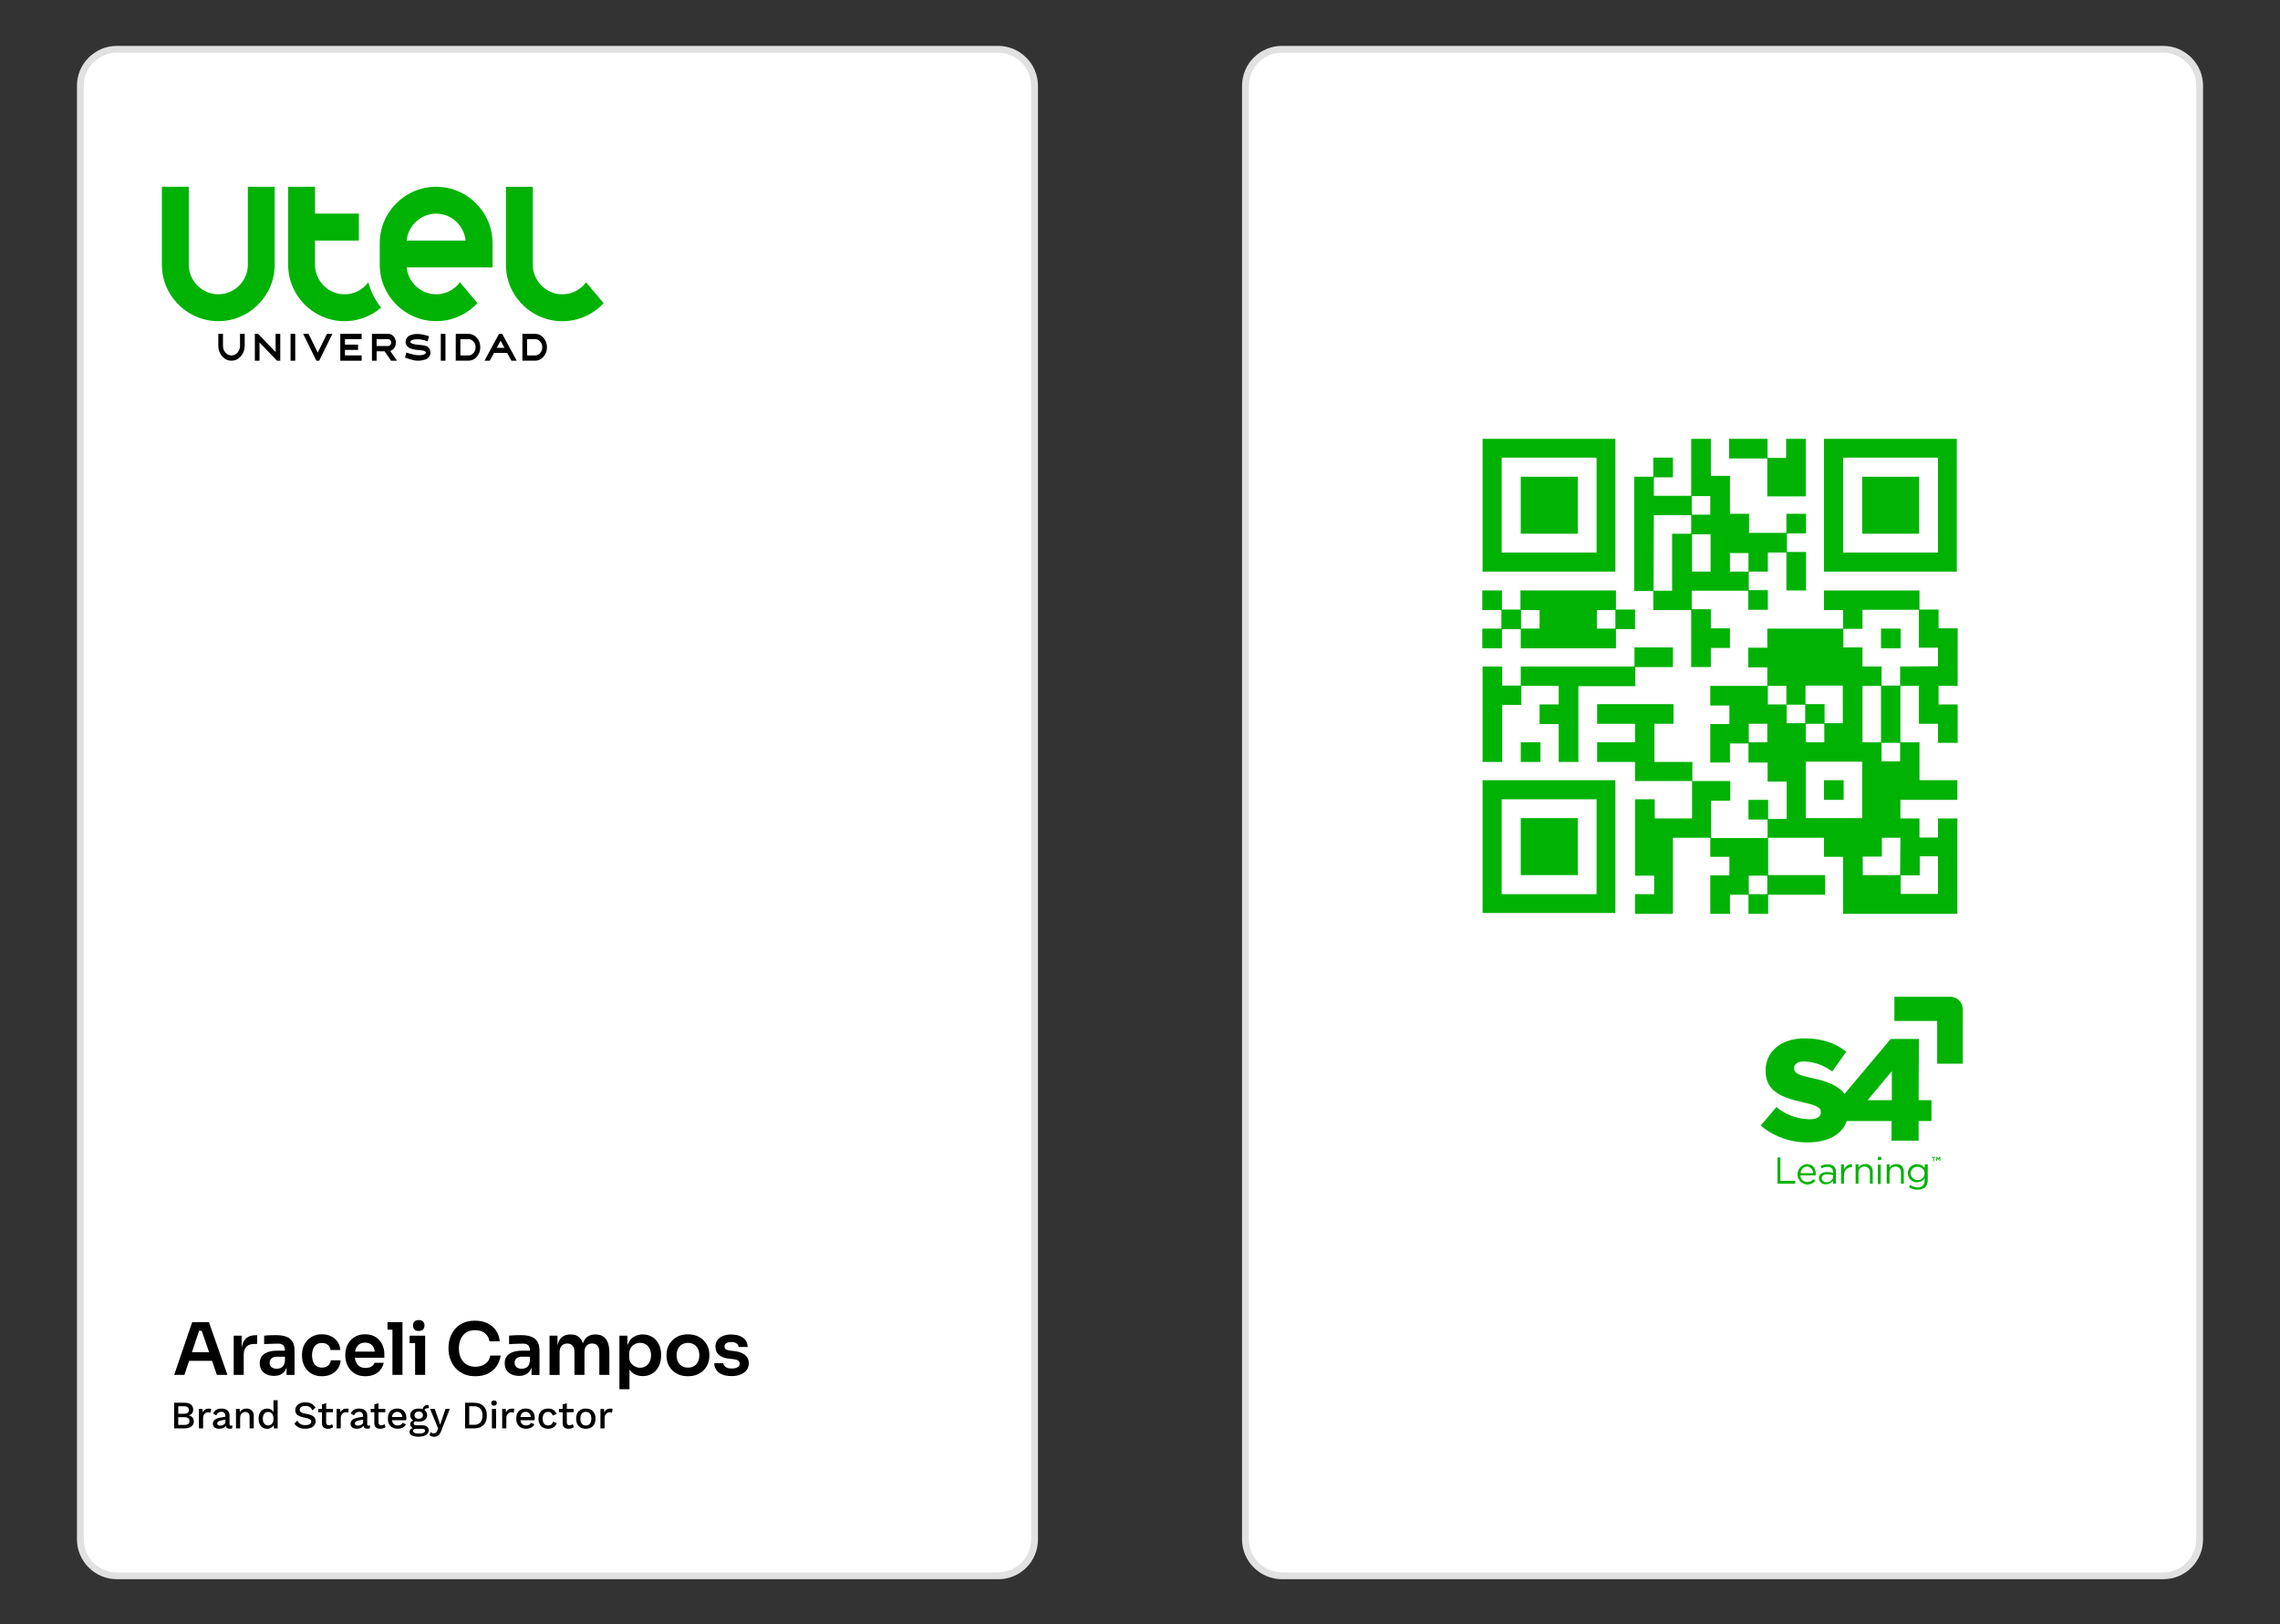
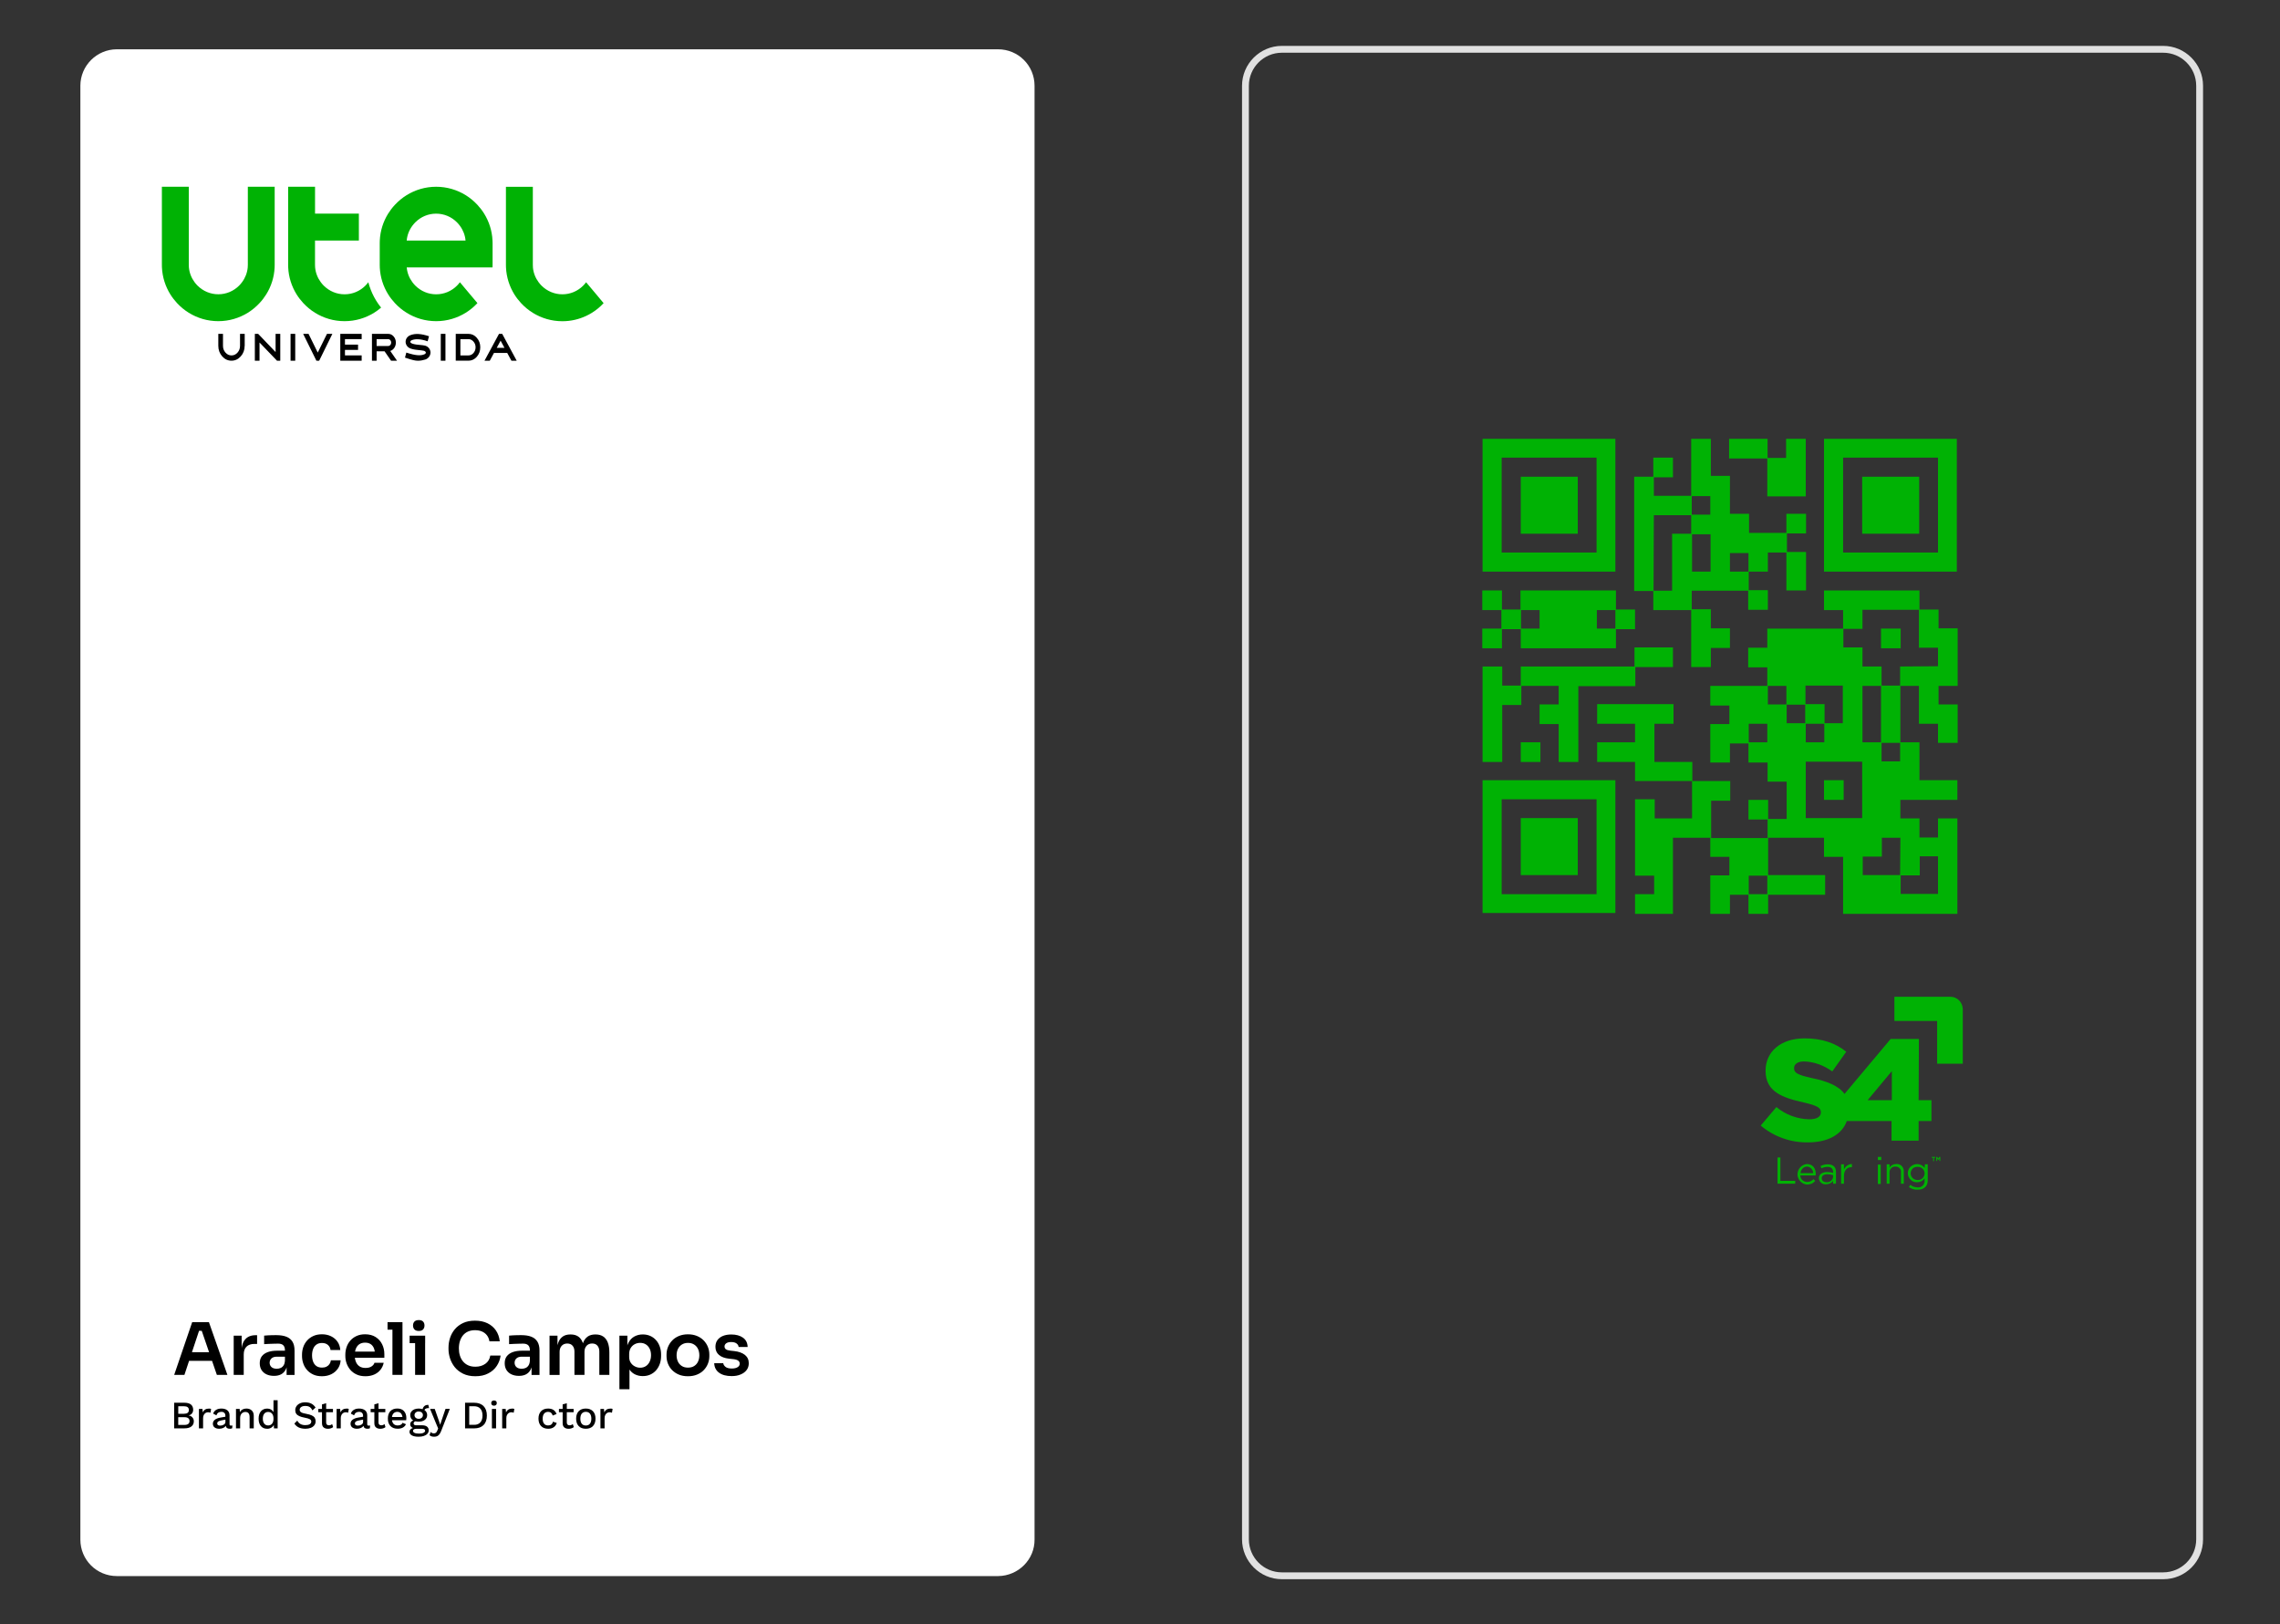
<svg xmlns="http://www.w3.org/2000/svg" version="1.0" id="Capa_1" x="0px" y="0px" viewBox="0 0 800 570" style="enable-background:new 0 0 800 570;" xml:space="preserve">
  <rect x="0" y="0" width="800" height="570" fill="#333333" stroke="none" />
  <style type="text/css">
	.st0{fill:#FFFFFF;}
	.st1{fill:#E1E1E1;}
	.st2{fill:#00B204;}
</style>
  <path id="Trazado_36682" class="st0" d="M350.3,553.1H41c-7.1,0-12.8-5.7-12.8-12.8V30.1C28.2,23,34,17.3,41,17.3h309.2  c7.1,0,12.8,5.7,12.8,12.8v510.1C363.1,547.3,357.3,553,350.3,553.1" />
-   <path id="Trazado_36683" class="st1" d="M350.3,554.2H41c-7.7,0-14-6.3-14-14V30.1c0-7.7,6.3-14,14-14h309.2c7.7,0,14,6.3,14,14  v510.1C364.2,548,358,554.2,350.3,554.2 M41,18.5c-6.4,0-11.6,5.2-11.6,11.6v510.1c0,6.4,5.2,11.6,11.6,11.6h309.2  c6.4,0,11.6-5.2,11.6-11.6V30.1c0-6.4-5.2-11.6-11.6-11.6H41z" />
-   <path id="Trazado_36684" class="st0" d="M759,553.1H449.8c-7.1,0-12.8-5.7-12.8-12.8V30.1c0-7.1,5.7-12.8,12.8-12.8H759  c7.1,0,12.8,5.7,12.8,12.8v510.1C771.8,547.3,766.1,553,759,553.1" />
  <path id="Trazado_36685" class="st1" d="M759,554.2H449.8c-7.7,0-14-6.3-14-14V30.1c0-7.7,6.3-14,14-14H759c7.7,0,14,6.3,14,14  v510.1C773,548,766.8,554.2,759,554.2 M449.8,18.5c-6.4,0-11.6,5.2-11.6,11.6v510.1c0,6.4,5.2,11.6,11.6,11.6H759  c6.4,0,11.6-5.2,11.6-11.6V30.1c0-6.4-5.2-11.6-11.6-11.6H449.8z" />
  <path id="Trazado_36686" class="st2" d="M620.1,160.9v13.3h13.5V154h-6.9v6.7h-6.5V154h-13.5v6.9H620.1z" />
  <path id="Trazado_36687" class="st2" d="M580.1,214.1h13.3v20h6.9v-6.7h6.7v-6.9h-6.7v-6.7h-6.7v-6.5h19.8v6.7h6.9v-6.9h-6.7v-6.5  h6.7v-6.7h6.5v13.3h6.9v-13.5H627v-6.5h6.7v-6.9h-6.9v6.7h-13.1v-6.7H607V167h-6.7v-13h-6.9v20h-13.1v-6.5h6.7v-6.9h-6.9v6.7h-6.7  v40.1h6.7V214.1z M593.7,187.5h6.5v13.1h-6.5V187.5z M600.1,180.6h-6.5v-6.5h6.5V180.6z M607,194.1h6.5v6.5H607V194.1z M580.3,180.8  h13.1v6.5h-6.7v20h-6.5L580.3,180.8z" />
  <path id="Trazado_36688" class="st2" d="M527.1,220.8h6.5v6.7H567v-6.7h6.7v-6.9H567v-6.7h-33.5v6.7H527v-6.7h-6.9v6.9h6.7v6.5h-6.7  v6.9h6.9v-6.7H527.1z M566.8,220.6h-6.5v-6.5h6.5V220.6z M540.2,220.6h-6.5v-6.5h6.5V220.6z" />
  <rect id="Rectángulo_1964" x="660" y="220.6" class="st2" width="6.9" height="6.9" />
  <path id="Trazado_36689" class="st2" d="M680.2,220.6v-6.7h-6.7v-6.7H640v6.9h6.7v6.5h-26.6v6.7h-6.7v6.9h6.7v6.5h-20v6.9h6.7v6.5  h-6.7v13.5h6.9v-6.7h6.5v6.7h6.7v6.7h6.7v13.1h-6.5v-6.7h-6.9v6.9h6.7v6.5h-19.8V281h6.7v-6.9h-13.3v-6.7h-13.3V254h6.7v-6.9h-26.8  v6.9h13.3v6.5h-13.3v6.9h13.3v6.7h20v13.1h-13.1v-6.7h-6.9v26.8h6.7v6.5h-6.7v6.9H587V294h13.1v6.7h6.7v6.5h-6.7v13.5h6.9V314h6.5  v6.7h6.9V314h20v-6.9h-20V294H640v6.7h6.7v20h40.1v-33.5H680v6.7h-6.5v-6.7h-6.7v-6.5h20v-6.9h-13.3v-13.3h-6.7v-19.8h6.5V254h6.7  v6.7h6.9v-13.5h-6.7v-6.5h6.7v-20.2h-6.7V220.6z M613.6,307.3h6.5v6.5h-6.5V307.3z M660.2,260.7h6.5v6.5h-6.5V260.7z M666.7,307.1  h-13.1v-6.5h6.7V294h6.5L666.7,307.1z M620.3,240.7h6.5v6.5h-6.5V240.7z M633.4,253.8h-6.5v-6.5h6.5V253.8z M633.6,254h6.5v6.5h-6.5  V254z M646.7,253.8h-6.5v-6.7h-6.7v-6.5h13.1v13.2H646.7z M613.6,254h6.5v6.5h-6.5V254z M633.6,267.3h19.8v19.8h-19.8V267.3z   M680,300.6v13.1h-13.1v-6.5h6.7v-6.7h6.4V300.6z M660,260.5h-6.5v-19.8h6.5V260.5z M666.7,233.9v6.7h-6.5v-6.7h-6.7v-6.7h-6.7v-6.5  h6.7V214h19.8v13.3h6.7v6.5L666.7,233.9z" />
  <path id="Trazado_36690" class="st2" d="M527.1,247.4h6.7v-6.7h13.1v6.5h-6.7v6.9h6.7v13.3h6.9v-26.6h20v-6.7H587v-6.9h-13.5v6.7  h-39.9v6.7h-6.5v-6.7h-6.9v33.5h6.9V247.4z" />
  <rect id="Rectángulo_1965" x="533.6" y="260.5" class="st2" width="6.9" height="6.9" />
  <rect id="Rectángulo_1966" x="640" y="273.8" class="st2" width="6.9" height="6.9" />
  <path id="Trazado_36691" class="st2" d="M566.8,154h-46.6v46.6h46.6V154z M560.2,193.9h-33.3v-33.3h33.3V193.9z" />
  <path id="Trazado_36692" class="st2" d="M686.6,154H640v46.6h46.6V154z M680,193.9h-33.3v-33.3H680V193.9z" />
  <path id="Trazado_36693" class="st2" d="M520.2,320.4h46.6v-46.6h-46.6V320.4z M526.9,280.5h33.3v33.3h-33.3V280.5z" />
  <rect id="Rectángulo_1967" x="533.6" y="167.3" class="st2" width="20" height="20" />
  <rect id="Rectángulo_1968" x="653.4" y="167.3" class="st2" width="20" height="20" />
  <rect id="Rectángulo_1969" x="533.6" y="287.1" class="st2" width="20" height="20" />
  <path id="Trazado_36694" class="st2" d="M684.4,349.8h-19.7v8.5h15v15h9v-19.2C688.6,351.7,686.7,349.8,684.4,349.8" />
  <path id="Trazado_36695" class="st2" d="M673.3,364.6h-9.9l-16.2,19.3c-2.1-2.9-6.2-4.5-11.6-5.6c-4.9-1.1-6.1-1.8-6.1-3.4v-0.1  c0-1.3,1.2-2.3,3.5-2.3c3.6,0.1,7,1.4,9.9,3.5l4.9-6.9c-3.8-3.1-8.6-4.7-14.6-4.7c-8.5,0-13.7,4.8-13.7,11.3v0.1  c0,7.3,5.8,9.4,13.4,11.1c4.8,1.1,6,1.9,6,3.4v0.1c0,1.5-1.4,2.4-4.1,2.4c-4.2-0.1-8.3-1.6-11.5-4.3l-5.5,6.5  c4.6,3.9,10.5,6,16.6,5.9c6.9,0,11.9-2.7,13.6-7.5h15.7v6.9h9.5v-6.9h4.5v-7.3h-4.5L673.3,364.6z M663.8,386.1h-8.5l8.5-10.2V386.1z  " />
  <path id="Trazado_36696" class="st2" d="M680.1,406.6l-0.4-0.6h-0.3v1.4h0.3v-0.9l0.4,0.6l0,0l0.4-0.6v0.9h0.3V406h-0.3L680.1,406.6  z" />
  <path id="Trazado_36697" class="st2" d="M677.9,406.3h0.4v1.2h0.3v-1.2h0.4V406h-1.2L677.9,406.3z" />
  <path id="Trazado_36698" class="st2" d="M641.3,408.6c-0.9,0-1.7,0.2-2.5,0.6l0.3,0.8c0.6-0.3,1.4-0.5,2.1-0.5c1.3,0,2,0.6,2,1.9  v0.2c-0.7-0.2-1.4-0.3-2.1-0.3c-1.7,0-2.9,0.8-2.9,2.2c0.1,1.3,1.2,2.2,2.4,2.1h0.1c1,0,1.9-0.4,2.5-1.2v1h1v-4.2  C644.2,409.5,643.1,408.6,641.3,408.6 M643.2,413c-0.1,1.1-1.1,2-2.3,1.9l0,0c-0.9,0-1.7-0.5-1.7-1.4s0.7-1.4,2-1.4  c0.7,0,1.4,0.1,2,0.3V413z" />
  <path id="Trazado_36699" class="st2" d="M624.7,406.2h-1v9.2h6.2v-1h-5.2V406.2z" />
  <path id="Trazado_36700" class="st2" d="M634,408.5c-2,0.2-3.4,1.9-3.3,3.9c0.2,1.8,1.6,3.2,3.4,3.3c1.1,0,2.1-0.4,2.8-1.3l-0.6-0.6  c-0.5,0.6-1.3,1-2.2,1c-1.3,0-2.4-1-2.4-2.3h5.4c0-0.1,0-0.2,0-0.3C637.2,410.1,636.1,408.5,634,408.5 M631.8,411.7  c0-1.2,1-2.3,2.2-2.3s2.2,1.1,2.2,2.3l0,0H631.8z" />
  <path id="Trazado_36701" class="st2" d="M647,410.4v-1.8h-1v6.8h1v-2.7c0-2.1,1.2-3.1,2.7-3.1h0.1v-1.1  C648.6,408.5,647.5,409.3,647,410.4" />
  <path id="Trazado_36702" class="st2" d="M675.3,409.9c-1-1.5-3-1.8-4.5-0.8c-0.9,0.6-1.4,1.6-1.4,2.6c0,1.7,1.4,3.2,3.1,3.2h0.1  c1.1,0,2.1-0.5,2.7-1.4v0.8c0.1,1.2-0.8,2.3-2,2.4c-0.1,0-0.3,0-0.4,0c-0.9,0-1.9-0.3-2.6-0.9l-0.5,0.8c0.9,0.6,2,1,3.1,0.9  c2.1,0,3.5-1.1,3.5-3.3v-5.6h-1L675.3,409.9z M672.8,414.1c-1.3,0-2.3-1-2.4-2.2v-0.1c0-1.2,0.9-2.3,2.2-2.3c0.1,0,0.1,0,0.2,0  c1.3-0.1,2.4,0.9,2.5,2.1c0.1,1.3-0.9,2.4-2.1,2.5C673.1,414.1,672.9,414.1,672.8,414.1" />
  <path id="Trazado_36703" class="st2" d="M665.3,408.5c-1,0-1.9,0.5-2.3,1.3v-1.2h-1v6.8h1v-3.9c-0.1-1.1,0.8-2.1,1.9-2.1  c0.1,0,0.1,0,0.2,0c1,0,1.9,0.7,1.9,1.7c0,0.1,0,0.2,0,0.3v4h1v-4.2c0.1-1.4-0.9-2.6-2.2-2.7C665.6,408.5,665.5,408.5,665.3,408.5" />
  <rect id="Rectángulo_1970" x="658.9" y="406" class="st2" width="1.2" height="1.1" />
-   <path id="Trazado_36704" class="st2" d="M654.4,408.5c-1,0-1.9,0.5-2.3,1.3v-1.2h-1v6.8h1v-3.9c-0.1-1.1,0.8-2.1,1.9-2.1  c0.1,0,0.1,0,0.2,0c1,0,1.9,0.7,1.9,1.7c0,0.1,0,0.2,0,0.3v4h1v-4.2c0.1-1.4-0.9-2.6-2.2-2.7C654.6,408.5,654.5,408.5,654.4,408.5" />
  <rect id="Rectángulo_1971" x="658.9" y="408.7" class="st2" width="1" height="6.8" />
  <g>
    <path d="M61.12,482.49L67.43,464h5.88l6.48,18.49h-3.7l-5.5-16.03l1.29,0.56h-3.17l1.32-0.56l-5.32,16.03H61.12z M65.53,477.57   l1.14-3.04h7.5l1.11,3.04H65.53z" />
    <path d="M82,482.49v-13.75h2.79v5.83h-0.08c0-1.98,0.42-3.47,1.27-4.48c0.84-1.01,2.09-1.52,3.72-1.52h0.51v3.06h-0.96   c-1.18,0-2.1,0.32-2.75,0.95c-0.65,0.63-0.98,1.55-0.98,2.75v7.17H82z" />
    <path d="M96.13,482.84c-1,0-1.87-0.18-2.62-0.53c-0.75-0.35-1.33-0.86-1.75-1.52c-0.41-0.66-0.62-1.45-0.62-2.38   c0-1.01,0.25-1.84,0.75-2.48c0.5-0.64,1.2-1.12,2.1-1.44c0.9-0.32,1.96-0.48,3.18-0.48h3.19v2.1h-3.24c-0.81,0-1.43,0.2-1.86,0.6   s-0.65,0.91-0.65,1.53c0,0.62,0.22,1.13,0.65,1.52s1.05,0.58,1.86,0.58c0.49,0,0.94-0.09,1.35-0.27c0.41-0.18,0.76-0.48,1.04-0.91   c0.28-0.43,0.43-1.02,0.47-1.76l0.86,0.99c-0.08,0.96-0.32,1.77-0.7,2.43s-0.9,1.16-1.57,1.51   C97.91,482.67,97.09,482.84,96.13,482.84z M100.56,482.49v-4.08h-0.58v-4.53c0-0.79-0.19-1.38-0.58-1.77   c-0.39-0.39-0.99-0.58-1.8-0.58c-0.42,0-0.93,0.01-1.52,0.03c-0.59,0.02-1.19,0.04-1.79,0.06s-1.14,0.06-1.61,0.09v-2.99   c0.39-0.03,0.83-0.07,1.32-0.1c0.49-0.03,0.99-0.05,1.51-0.06c0.51-0.01,1-0.01,1.46-0.01c1.42,0,2.6,0.19,3.53,0.56   c0.94,0.37,1.65,0.96,2.13,1.75c0.48,0.79,0.72,1.83,0.72,3.12v8.54H100.56z" />
    <path d="M112.98,482.97c-1.2,0-2.23-0.2-3.1-0.61c-0.87-0.41-1.6-0.95-2.18-1.62c-0.58-0.67-1.02-1.43-1.3-2.28   c-0.29-0.84-0.43-1.71-0.43-2.58v-0.48c0-0.93,0.15-1.82,0.44-2.67c0.29-0.85,0.74-1.61,1.33-2.28c0.59-0.67,1.32-1.2,2.19-1.6   c0.87-0.4,1.88-0.6,3.03-0.6c1.2,0,2.27,0.23,3.22,0.7c0.95,0.46,1.7,1.11,2.27,1.94c0.57,0.83,0.88,1.79,0.95,2.89h-3.42   c-0.08-0.71-0.38-1.3-0.9-1.77c-0.52-0.47-1.22-0.71-2.12-0.71c-0.78,0-1.42,0.19-1.94,0.56s-0.9,0.88-1.15,1.53   s-0.38,1.4-0.38,2.24c0,0.81,0.12,1.54,0.37,2.2c0.24,0.66,0.62,1.17,1.14,1.55c0.52,0.37,1.18,0.56,1.99,0.56   c0.61,0,1.13-0.11,1.57-0.33s0.79-0.52,1.05-0.91c0.26-0.39,0.43-0.83,0.49-1.32h3.42c-0.07,1.12-0.39,2.09-0.98,2.93   s-1.35,1.49-2.31,1.96C115.28,482.73,114.19,482.97,112.98,482.97z" />
    <path d="M128.23,482.97c-1.18,0-2.22-0.2-3.1-0.61c-0.89-0.41-1.62-0.95-2.2-1.63c-0.58-0.68-1.02-1.45-1.32-2.29   c-0.3-0.84-0.44-1.71-0.44-2.58v-0.48c0-0.91,0.15-1.79,0.44-2.65c0.29-0.85,0.73-1.61,1.32-2.28s1.3-1.2,2.17-1.6   s1.86-0.6,2.99-0.6c1.49,0,2.73,0.33,3.74,0.98c1,0.65,1.76,1.5,2.27,2.56c0.51,1.06,0.76,2.19,0.76,3.41v1.27h-12.18v-2.15h9.98   l-1.09,1.06c0-0.88-0.13-1.63-0.38-2.25c-0.25-0.62-0.64-1.11-1.15-1.44s-1.16-0.51-1.94-0.51s-1.44,0.18-1.98,0.53   c-0.54,0.35-0.95,0.87-1.23,1.53c-0.28,0.67-0.42,1.47-0.42,2.39c0,0.86,0.13,1.62,0.41,2.29c0.27,0.67,0.68,1.19,1.24,1.57   s1.27,0.57,2.13,0.57c0.86,0,1.56-0.17,2.1-0.52c0.54-0.35,0.89-0.77,1.04-1.28h3.24c-0.2,0.95-0.59,1.77-1.17,2.48   c-0.57,0.71-1.3,1.26-2.19,1.65C130.37,482.77,129.36,482.97,128.23,482.97z" />
    <path d="M135.98,466.63V464h5.24v2.63H135.98z M137.7,482.49V464h3.52v18.49H137.7z" />
    <path d="M143.73,471.37v-2.63h5.45v2.63H143.73z M146.94,467.08c-0.69,0-1.2-0.18-1.53-0.54c-0.33-0.36-0.49-0.82-0.49-1.38   c0-0.56,0.16-1.01,0.49-1.37c0.33-0.35,0.84-0.53,1.53-0.53c0.69,0,1.2,0.18,1.52,0.53c0.32,0.35,0.48,0.81,0.48,1.37   c0,0.56-0.16,1.02-0.48,1.38C148.14,466.9,147.64,467.08,146.94,467.08z M145.65,482.49v-13.75h3.52v13.75H145.65z" />
    <path d="M166.8,482.97c-1.67,0-3.11-0.3-4.31-0.89c-1.2-0.59-2.17-1.36-2.93-2.3c-0.75-0.95-1.3-1.98-1.66-3.09   c-0.35-1.11-0.53-2.19-0.53-3.22v-0.56c0-1.15,0.18-2.28,0.54-3.39c0.36-1.11,0.92-2.13,1.68-3.04c0.76-0.91,1.73-1.64,2.9-2.19   s2.56-0.82,4.17-0.82c1.67,0,3.13,0.3,4.37,0.9s2.23,1.44,2.98,2.53c0.74,1.09,1.19,2.36,1.34,3.81h-3.62   c-0.14-0.84-0.44-1.56-0.9-2.14c-0.46-0.58-1.05-1.02-1.76-1.32c-0.71-0.3-1.51-0.44-2.41-0.44c-0.91,0-1.72,0.16-2.43,0.47   c-0.71,0.31-1.3,0.76-1.77,1.33c-0.47,0.57-0.83,1.25-1.08,2.03c-0.25,0.78-0.37,1.64-0.37,2.58c0,0.91,0.12,1.76,0.37,2.53   c0.24,0.78,0.61,1.46,1.1,2.04c0.49,0.58,1.09,1.04,1.81,1.36c0.72,0.32,1.55,0.48,2.5,0.48c1.38,0,2.55-0.34,3.51-1.03   c0.95-0.68,1.53-1.64,1.73-2.88h3.62c-0.17,1.32-0.62,2.53-1.34,3.62s-1.72,1.98-2.99,2.63   C170.07,482.64,168.56,482.97,166.8,482.97z" />
    <path d="M182.08,482.84c-1,0-1.87-0.18-2.62-0.53c-0.75-0.35-1.33-0.86-1.75-1.52c-0.41-0.66-0.62-1.45-0.62-2.38   c0-1.01,0.25-1.84,0.75-2.48c0.5-0.64,1.2-1.12,2.1-1.44c0.9-0.32,1.96-0.48,3.18-0.48h3.19v2.1h-3.24c-0.81,0-1.43,0.2-1.86,0.6   s-0.65,0.91-0.65,1.53c0,0.62,0.22,1.13,0.65,1.52s1.05,0.58,1.86,0.58c0.49,0,0.94-0.09,1.35-0.27c0.41-0.18,0.76-0.48,1.04-0.91   c0.28-0.43,0.43-1.02,0.47-1.76l0.86,0.99c-0.08,0.96-0.32,1.77-0.7,2.43s-0.9,1.16-1.57,1.51   C183.85,482.67,183.04,482.84,182.08,482.84z M186.51,482.49v-4.08h-0.58v-4.53c0-0.79-0.19-1.38-0.58-1.77   c-0.39-0.39-0.99-0.58-1.8-0.58c-0.42,0-0.93,0.01-1.52,0.03c-0.59,0.02-1.19,0.04-1.79,0.06s-1.14,0.06-1.61,0.09v-2.99   c0.39-0.03,0.83-0.07,1.32-0.1c0.49-0.03,0.99-0.05,1.51-0.06c0.51-0.01,1-0.01,1.46-0.01c1.42,0,2.6,0.19,3.53,0.56   c0.94,0.37,1.65,0.96,2.13,1.75c0.48,0.79,0.72,1.83,0.72,3.12v8.54H186.51z" />
    <path d="M192.82,482.49v-13.75h2.79v5.9h-0.25c0-1.38,0.18-2.55,0.53-3.48c0.35-0.94,0.88-1.65,1.58-2.13   c0.7-0.48,1.57-0.72,2.62-0.72h0.15c1.06,0,1.95,0.24,2.65,0.72c0.7,0.48,1.22,1.19,1.57,2.13c0.35,0.94,0.52,2.1,0.52,3.48h-0.89   c0-1.38,0.18-2.55,0.54-3.48c0.36-0.94,0.9-1.65,1.6-2.13c0.7-0.48,1.57-0.72,2.62-0.72H209c1.06,0,1.95,0.24,2.66,0.72   c0.71,0.48,1.25,1.19,1.61,2.13c0.36,0.94,0.54,2.1,0.54,3.48v7.85h-3.52v-8.18c0-0.86-0.22-1.55-0.66-2.06   c-0.44-0.52-1.06-0.77-1.87-0.77s-1.46,0.27-1.95,0.8c-0.49,0.53-0.73,1.25-0.73,2.14v8.08h-3.52v-8.18c0-0.86-0.22-1.55-0.66-2.06   c-0.44-0.52-1.06-0.77-1.87-0.77s-1.46,0.27-1.95,0.8c-0.49,0.53-0.73,1.25-0.73,2.14v8.08H192.82z" />
    <path d="M217.34,487.55v-18.82h2.79v5.93l-0.43-0.03c0.07-1.4,0.36-2.58,0.87-3.52c0.51-0.95,1.2-1.65,2.06-2.11   c0.86-0.46,1.82-0.7,2.89-0.7c0.98,0,1.86,0.18,2.65,0.53s1.46,0.85,2.03,1.49c0.57,0.64,1,1.39,1.3,2.24s0.46,1.77,0.46,2.75v0.53   c0,1-0.15,1.92-0.44,2.77c-0.3,0.85-0.73,1.6-1.29,2.25c-0.57,0.65-1.25,1.16-2.04,1.52c-0.79,0.36-1.68,0.54-2.66,0.54   c-1.03,0-1.97-0.22-2.82-0.65s-1.54-1.1-2.06-2c-0.52-0.9-0.82-2.07-0.89-3.51l1.11,1.7v9.07H217.34z M224.63,479.98   c0.76,0,1.42-0.19,1.99-0.56c0.57-0.37,1.01-0.89,1.33-1.56s0.48-1.42,0.48-2.27c0-0.88-0.16-1.64-0.48-2.28   c-0.32-0.64-0.76-1.14-1.33-1.51c-0.57-0.36-1.23-0.54-1.99-0.54c-0.69,0-1.33,0.15-1.91,0.46c-0.58,0.3-1.06,0.75-1.42,1.34   s-0.54,1.3-0.54,2.13v1.01c0,0.79,0.19,1.47,0.56,2.03c0.37,0.56,0.85,0.99,1.44,1.29C223.35,479.83,223.97,479.98,224.63,479.98z" />
    <path d="M241.4,482.97c-1.22,0-2.29-0.19-3.22-0.58c-0.93-0.39-1.71-0.92-2.36-1.58s-1.13-1.42-1.46-2.27   c-0.33-0.84-0.49-1.72-0.49-2.63v-0.53c0-0.95,0.17-1.84,0.52-2.7s0.84-1.61,1.49-2.28c0.65-0.67,1.44-1.19,2.37-1.57   c0.93-0.38,1.98-0.57,3.14-0.57c1.17,0,2.21,0.19,3.14,0.57s1.72,0.9,2.37,1.57c0.65,0.67,1.14,1.43,1.48,2.28   c0.34,0.85,0.51,1.75,0.51,2.7v0.53c0,0.91-0.16,1.79-0.49,2.63c-0.33,0.84-0.81,1.6-1.46,2.27c-0.64,0.67-1.43,1.2-2.36,1.58   C243.67,482.77,242.6,482.97,241.4,482.97z M241.4,479.95c0.86,0,1.59-0.19,2.18-0.57c0.59-0.38,1.04-0.89,1.34-1.54   c0.3-0.65,0.46-1.39,0.46-2.22c0-0.84-0.16-1.59-0.47-2.24s-0.77-1.17-1.37-1.54c-0.6-0.38-1.31-0.57-2.14-0.57   s-1.54,0.19-2.14,0.57c-0.6,0.38-1.06,0.89-1.38,1.54s-0.48,1.4-0.48,2.24c0,0.83,0.16,1.57,0.47,2.22   c0.31,0.65,0.76,1.17,1.36,1.54C239.81,479.76,240.54,479.95,241.4,479.95z" />
    <path d="M256.73,482.92c-1.89,0-3.37-0.4-4.45-1.2c-1.07-0.8-1.63-1.91-1.68-3.33h3.17c0.05,0.47,0.31,0.9,0.79,1.29   c0.47,0.39,1.22,0.58,2.23,0.58c0.84,0,1.52-0.15,2.01-0.46c0.5-0.3,0.75-0.72,0.75-1.24c0-0.46-0.19-0.82-0.57-1.09   c-0.38-0.27-1.03-0.45-1.94-0.53l-1.22-0.13c-1.54-0.17-2.72-0.61-3.55-1.32c-0.83-0.71-1.24-1.66-1.24-2.84   c0-0.95,0.24-1.74,0.71-2.38c0.47-0.64,1.13-1.13,1.96-1.46s1.79-0.49,2.88-0.49c1.69,0,3.06,0.37,4.1,1.11   c1.05,0.74,1.6,1.83,1.65,3.27h-3.17c-0.03-0.47-0.27-0.88-0.71-1.22c-0.44-0.34-1.07-0.51-1.9-0.51c-0.74,0-1.32,0.14-1.72,0.43   s-0.61,0.66-0.61,1.11c0,0.44,0.17,0.78,0.49,1.01s0.87,0.4,1.61,0.48l1.22,0.13c1.62,0.17,2.89,0.62,3.81,1.34   c0.92,0.73,1.38,1.71,1.38,2.94c0,0.91-0.25,1.7-0.75,2.37c-0.5,0.67-1.19,1.19-2.09,1.56C259,482.73,257.94,482.92,256.73,482.92z   " />
  </g>
  <g>
    <path d="M61.11,492.27h3.55c1.06,0,1.84,0.21,2.35,0.64c0.51,0.43,0.77,1.04,0.77,1.83c0,0.49-0.14,0.92-0.42,1.28   c-0.28,0.36-0.68,0.59-1.19,0.68v0.01c0.56,0.09,1.01,0.33,1.34,0.71c0.33,0.38,0.5,0.83,0.5,1.35c0,0.78-0.29,1.39-0.86,1.83   c-0.57,0.44-1.39,0.66-2.44,0.66h-3.6V492.27z M64.55,496.14c1.15,0,1.72-0.44,1.72-1.32s-0.57-1.32-1.72-1.32h-2v2.65H64.55z    M64.78,500.05c0.56,0,0.99-0.12,1.28-0.35c0.29-0.23,0.44-0.57,0.44-1s-0.15-0.77-0.44-1c-0.29-0.23-0.72-0.35-1.28-0.35h-2.24   v2.7H64.78z" />
    <path d="M74.07,494.45l-0.23,1.34c-0.21-0.12-0.5-0.18-0.86-0.18c-0.29,0-0.57,0.08-0.83,0.23c-0.26,0.16-0.47,0.39-0.64,0.7   c-0.17,0.31-0.25,0.68-0.25,1.12v3.61H69.8v-6.82h1.24l0.12,1.23c0.38-0.91,1.1-1.36,2.16-1.36   C73.64,494.31,73.89,494.36,74.07,494.45z" />
    <path d="M81.56,500.26l-0.1,0.98c-0.25,0.11-0.53,0.16-0.85,0.16c-0.39,0-0.7-0.08-0.93-0.23s-0.38-0.41-0.46-0.78   c-0.21,0.32-0.52,0.57-0.93,0.74c-0.41,0.18-0.87,0.27-1.38,0.27c-0.66,0-1.2-0.16-1.61-0.46c-0.41-0.31-0.61-0.75-0.61-1.32   c0-0.54,0.22-0.99,0.67-1.36c0.45-0.37,1.11-0.63,1.99-0.78l1.73-0.3v-0.37c0-0.42-0.12-0.75-0.37-0.99   c-0.25-0.24-0.59-0.36-1.02-0.36c-0.9,0-1.49,0.41-1.76,1.23l-1.13-0.6c0.16-0.55,0.5-0.98,1-1.3c0.5-0.32,1.13-0.48,1.86-0.48   c0.88,0,1.58,0.2,2.1,0.61c0.52,0.41,0.78,1.01,0.78,1.8v3.08c0,0.17,0.04,0.3,0.12,0.38c0.08,0.08,0.21,0.12,0.39,0.12   C81.25,500.31,81.42,500.3,81.56,500.26z M78.53,499.95c0.37-0.24,0.56-0.55,0.56-0.94v-0.82l-1.49,0.3   c-0.47,0.09-0.82,0.22-1.05,0.38c-0.23,0.16-0.34,0.38-0.34,0.65c0,0.25,0.09,0.45,0.27,0.58s0.43,0.2,0.76,0.2   C77.73,500.3,78.16,500.18,78.53,499.95z" />
    <path d="M88.32,494.97c0.48,0.44,0.72,1.06,0.72,1.88v4.42h-1.46v-3.96c0-1.2-0.49-1.8-1.46-1.8c-0.51,0-0.95,0.17-1.31,0.53   c-0.36,0.35-0.55,0.89-0.55,1.62v3.61H82.8v-6.82h1.3l0.07,1.13c0.23-0.43,0.54-0.75,0.94-0.96c0.4-0.21,0.85-0.31,1.36-0.31   C87.22,494.31,87.84,494.53,88.32,494.97z" />
    <path d="M97.42,491.38v9.89h-1.28l-0.08-1.21c-0.2,0.41-0.5,0.74-0.91,0.98c-0.4,0.25-0.87,0.37-1.38,0.37   c-0.94,0-1.68-0.31-2.22-0.93s-0.81-1.49-0.81-2.6s0.27-1.98,0.81-2.61c0.54-0.63,1.28-0.95,2.22-0.95c0.5,0,0.94,0.11,1.32,0.33   s0.67,0.53,0.87,0.91v-4.17H97.42z M95.46,499.62c0.34-0.41,0.5-0.97,0.5-1.68v-0.16c0-0.71-0.17-1.27-0.5-1.67   c-0.34-0.4-0.79-0.61-1.36-0.61c-0.59,0-1.05,0.21-1.38,0.62c-0.33,0.41-0.5,0.99-0.5,1.74c0,0.75,0.17,1.33,0.5,1.75   c0.33,0.42,0.79,0.63,1.38,0.63C94.67,500.23,95.12,500.03,95.46,499.62z" />
    <path d="M109.24,492.58c0.59,0.3,1.08,0.76,1.48,1.38l-1.1,1c-0.25-0.54-0.57-0.94-0.96-1.19c-0.38-0.25-0.89-0.37-1.53-0.37   c-0.63,0-1.11,0.12-1.46,0.38c-0.35,0.25-0.52,0.57-0.52,0.96c0,0.36,0.17,0.65,0.5,0.87s0.94,0.4,1.8,0.55   c0.81,0.15,1.45,0.33,1.93,0.55c0.48,0.22,0.83,0.5,1.04,0.83s0.33,0.74,0.33,1.23c0,0.53-0.15,0.99-0.45,1.39   c-0.3,0.4-0.72,0.71-1.26,0.92c-0.54,0.21-1.17,0.32-1.88,0.32c-1.83,0-3.12-0.61-3.87-1.83l1.02-1.02   c0.29,0.54,0.67,0.95,1.13,1.2c0.46,0.25,1.03,0.38,1.71,0.38c0.65,0,1.15-0.11,1.52-0.33c0.37-0.22,0.55-0.54,0.55-0.95   c0-0.33-0.17-0.59-0.5-0.79s-0.91-0.38-1.74-0.53c-0.83-0.15-1.49-0.35-1.98-0.57c-0.49-0.23-0.85-0.51-1.07-0.85   c-0.22-0.34-0.33-0.75-0.33-1.23c0-0.51,0.14-0.97,0.42-1.39c0.28-0.42,0.69-0.75,1.22-1c0.53-0.25,1.15-0.37,1.86-0.37   C107.95,492.13,108.65,492.28,109.24,492.58z" />
    <path d="M116.89,500.82c-0.22,0.18-0.48,0.33-0.8,0.43c-0.31,0.1-0.65,0.16-1.02,0.16c-0.63,0-1.13-0.16-1.51-0.47   s-0.57-0.8-0.58-1.47v-3.87h-1.3v-1.15h1.3v-1.6l1.46-0.41v2h2.39v1.15h-2.39v3.63c0,0.33,0.09,0.57,0.27,0.73s0.42,0.24,0.73,0.24   c0.42,0,0.79-0.15,1.1-0.44L116.89,500.82z" />
    <path d="M122.38,494.45l-0.23,1.34c-0.21-0.12-0.5-0.18-0.86-0.18c-0.29,0-0.57,0.08-0.83,0.23c-0.26,0.16-0.47,0.39-0.64,0.7   c-0.17,0.31-0.25,0.68-0.25,1.12v3.61h-1.46v-6.82h1.24l0.12,1.23c0.38-0.91,1.1-1.36,2.16-1.36   C121.95,494.31,122.2,494.36,122.38,494.45z" />
    <path d="M129.87,500.26l-0.1,0.98c-0.25,0.11-0.53,0.16-0.85,0.16c-0.39,0-0.7-0.08-0.93-0.23s-0.38-0.41-0.46-0.78   c-0.21,0.32-0.52,0.57-0.93,0.74c-0.41,0.18-0.87,0.27-1.38,0.27c-0.66,0-1.2-0.16-1.61-0.46c-0.41-0.31-0.61-0.75-0.61-1.32   c0-0.54,0.22-0.99,0.67-1.36c0.45-0.37,1.11-0.63,1.99-0.78l1.73-0.3v-0.37c0-0.42-0.12-0.75-0.37-0.99   c-0.25-0.24-0.59-0.36-1.02-0.36c-0.9,0-1.49,0.41-1.76,1.23l-1.13-0.6c0.16-0.55,0.5-0.98,1-1.3c0.5-0.32,1.13-0.48,1.86-0.48   c0.88,0,1.58,0.2,2.1,0.61c0.52,0.41,0.78,1.01,0.78,1.8v3.08c0,0.17,0.04,0.3,0.12,0.38c0.08,0.08,0.21,0.12,0.39,0.12   C129.57,500.31,129.73,500.3,129.87,500.26z M126.84,499.95c0.37-0.24,0.56-0.55,0.56-0.94v-0.82l-1.49,0.3   c-0.47,0.09-0.82,0.22-1.05,0.38c-0.23,0.16-0.34,0.38-0.34,0.65c0,0.25,0.09,0.45,0.27,0.58s0.43,0.2,0.76,0.2   C126.04,500.3,126.47,500.18,126.84,499.95z" />
    <path d="M135.26,500.82c-0.22,0.18-0.48,0.33-0.8,0.43c-0.31,0.1-0.65,0.16-1.02,0.16c-0.63,0-1.13-0.16-1.51-0.47   s-0.57-0.8-0.58-1.47v-3.87h-1.3v-1.15h1.3v-1.6l1.46-0.41v2h2.39v1.15h-2.39v3.63c0,0.33,0.09,0.57,0.27,0.73s0.42,0.24,0.73,0.24   c0.42,0,0.79-0.15,1.1-0.44L135.26,500.82z" />
    <path d="M142.53,498.4h-4.99c0.08,0.6,0.3,1.06,0.64,1.37c0.35,0.31,0.79,0.47,1.34,0.47c0.45,0,0.82-0.08,1.11-0.24   c0.29-0.16,0.5-0.39,0.61-0.69l1.21,0.5c-0.51,1.06-1.49,1.58-2.93,1.58c-1.07,0-1.91-0.31-2.52-0.94c-0.6-0.63-0.91-1.5-0.91-2.61   c0-1.12,0.29-1.99,0.87-2.61c0.58-0.62,1.4-0.93,2.46-0.93c1,0,1.78,0.3,2.33,0.91s0.83,1.42,0.83,2.43   C142.58,497.92,142.56,498.17,142.53,498.4z M138.14,495.94c-0.32,0.31-0.53,0.76-0.61,1.35h3.68c-0.07-0.57-0.27-1.02-0.58-1.34   c-0.31-0.32-0.72-0.48-1.22-0.48C138.89,495.47,138.47,495.63,138.14,495.94z" />
    <path d="M149.85,500.67c0.38,0.31,0.57,0.74,0.57,1.28c0,0.46-0.15,0.86-0.46,1.2c-0.3,0.34-0.72,0.6-1.25,0.78   c-0.53,0.18-1.13,0.27-1.79,0.27c-1.08,0-1.89-0.16-2.43-0.48c-0.54-0.32-0.81-0.74-0.81-1.27c0-0.31,0.11-0.58,0.32-0.81   c0.21-0.23,0.51-0.4,0.89-0.5c-0.29-0.14-0.52-0.31-0.7-0.52c-0.17-0.21-0.26-0.47-0.26-0.77c0-0.66,0.35-1.12,1.06-1.36   c-0.35-0.2-0.61-0.46-0.78-0.78s-0.27-0.68-0.27-1.09c0-0.45,0.12-0.86,0.37-1.21c0.25-0.35,0.59-0.62,1.04-0.81   c0.45-0.19,0.97-0.29,1.55-0.29c0.5,0,0.96,0.07,1.38,0.22c0.13-0.5,0.36-0.88,0.69-1.14c0.33-0.26,0.77-0.38,1.32-0.38l0.25,1.13   c-0.44-0.01-0.79,0.05-1.06,0.16s-0.45,0.29-0.55,0.53c0.3,0.21,0.53,0.46,0.7,0.76c0.16,0.3,0.25,0.64,0.25,1.01   c0,0.7-0.27,1.26-0.81,1.68c-0.54,0.42-1.26,0.63-2.15,0.63c-0.42,0-0.8-0.04-1.13-0.12c-0.23,0.05-0.39,0.14-0.5,0.27   c-0.1,0.12-0.16,0.28-0.16,0.48c0,0.21,0.08,0.37,0.23,0.48c0.15,0.11,0.36,0.17,0.62,0.17h2.28   C148.93,500.21,149.47,500.36,149.85,500.67z M148.61,502.82c0.37-0.19,0.56-0.43,0.56-0.71c0-0.23-0.09-0.4-0.27-0.52   s-0.49-0.18-0.91-0.18h-1.84c-0.41,0-0.72,0.06-0.92,0.19s-0.31,0.3-0.31,0.53c0,0.31,0.18,0.55,0.54,0.72   c0.36,0.17,0.89,0.25,1.6,0.25C147.72,503.11,148.24,503.01,148.61,502.82z M145.86,495.7c-0.28,0.24-0.42,0.55-0.42,0.92   c0,0.38,0.14,0.69,0.42,0.93c0.28,0.24,0.63,0.36,1.05,0.36c0.43,0,0.78-0.12,1.06-0.36c0.28-0.24,0.42-0.55,0.42-0.93   s-0.14-0.69-0.42-0.93c-0.28-0.24-0.63-0.35-1.06-0.35C146.49,495.33,146.14,495.46,145.86,495.7z" />
    <path d="M154.84,502.07c-0.3,0.78-0.64,1.33-1.02,1.65s-0.88,0.48-1.5,0.48c-0.35,0-0.66-0.04-0.92-0.13   c-0.26-0.09-0.49-0.22-0.69-0.42l0.42-1.12c0.27,0.33,0.65,0.49,1.12,0.49c0.27,0,0.5-0.07,0.69-0.21c0.19-0.14,0.35-0.4,0.5-0.77   l0.3-0.74l-0.71-1.69l-2.13-5.17h1.64l1.5,4.28l0.4,1.28l0.46-1.41l1.42-4.16h1.51L154.84,502.07z" />
    <path d="M169.66,493.44c0.78,0.78,1.17,1.89,1.17,3.33s-0.39,2.55-1.17,3.33s-1.88,1.17-3.3,1.17h-3.18v-9h3.18   C167.77,492.27,168.87,492.66,169.66,493.44z M168.54,499.17c0.51-0.57,0.76-1.37,0.76-2.41c0-1.04-0.25-1.84-0.76-2.41   c-0.51-0.57-1.24-0.85-2.18-0.85h-1.72v6.52h1.72C167.3,500.03,168.03,499.74,168.54,499.17z" />
    <path d="M172.62,493.06c-0.17-0.16-0.26-0.38-0.26-0.68c0-0.29,0.09-0.51,0.26-0.67s0.41-0.23,0.72-0.23s0.55,0.08,0.72,0.23   c0.17,0.15,0.25,0.38,0.25,0.67c0,0.29-0.08,0.52-0.25,0.68c-0.17,0.16-0.41,0.24-0.72,0.24S172.79,493.22,172.62,493.06z    M174.06,501.27h-1.46v-6.82h1.46V501.27z" />
    <path d="M180.47,494.45l-0.23,1.34c-0.21-0.12-0.5-0.18-0.86-0.18c-0.29,0-0.57,0.08-0.83,0.23c-0.26,0.16-0.47,0.39-0.64,0.7   c-0.17,0.31-0.25,0.68-0.25,1.12v3.61h-1.46v-6.82h1.24l0.12,1.23c0.38-0.91,1.1-1.36,2.16-1.36   C180.04,494.31,180.29,494.36,180.47,494.45z" />
-     <path d="M187.58,498.4h-4.99c0.08,0.6,0.3,1.06,0.64,1.37c0.35,0.31,0.79,0.47,1.34,0.47c0.45,0,0.82-0.08,1.11-0.24   c0.29-0.16,0.5-0.39,0.61-0.69l1.21,0.5c-0.51,1.06-1.49,1.58-2.93,1.58c-1.07,0-1.91-0.31-2.52-0.94c-0.6-0.63-0.91-1.5-0.91-2.61   c0-1.12,0.29-1.99,0.87-2.61c0.58-0.62,1.4-0.93,2.46-0.93c1,0,1.78,0.3,2.33,0.91s0.83,1.42,0.83,2.43   C187.63,497.92,187.62,498.17,187.58,498.4z M183.19,495.94c-0.32,0.31-0.53,0.76-0.61,1.35h3.68c-0.07-0.57-0.27-1.02-0.58-1.34   c-0.31-0.32-0.72-0.48-1.22-0.48C183.94,495.47,183.52,495.63,183.19,495.94z" />
    <path d="M195.29,496.22l-1.36,0.55c-0.24-0.86-0.77-1.3-1.6-1.3c-0.61,0-1.08,0.21-1.42,0.63c-0.34,0.42-0.5,1.01-0.5,1.77   s0.17,1.35,0.5,1.76s0.81,0.61,1.42,0.61c0.46,0,0.84-0.11,1.12-0.34c0.28-0.23,0.47-0.55,0.56-0.98l1.34,0.45   c-0.2,0.64-0.55,1.13-1.06,1.49c-0.51,0.36-1.15,0.54-1.92,0.54c-1.07,0-1.91-0.31-2.52-0.94c-0.6-0.63-0.91-1.5-0.91-2.61   s0.3-1.98,0.9-2.6c0.6-0.63,1.43-0.94,2.5-0.94C193.82,494.31,194.8,494.95,195.29,496.22z" />
    <path d="M201.33,500.82c-0.22,0.18-0.48,0.33-0.8,0.43c-0.31,0.1-0.65,0.16-1.02,0.16c-0.63,0-1.13-0.16-1.51-0.47   s-0.57-0.8-0.58-1.47v-3.87h-1.3v-1.15h1.3v-1.6l1.46-0.41v2h2.39v1.15h-2.39v3.63c0,0.33,0.09,0.57,0.27,0.73s0.42,0.24,0.73,0.24   c0.42,0,0.79-0.15,1.1-0.44L201.33,500.82z" />
    <path d="M208.05,495.25c0.6,0.63,0.9,1.5,0.9,2.6s-0.3,1.98-0.9,2.61c-0.6,0.63-1.43,0.94-2.5,0.94s-1.9-0.31-2.5-0.94   c-0.6-0.63-0.9-1.5-0.9-2.61s0.3-1.98,0.9-2.6c0.6-0.63,1.43-0.94,2.5-0.94S207.45,494.63,208.05,495.25z M204.13,496.08   c-0.33,0.41-0.5,1.01-0.5,1.78c0,0.77,0.17,1.37,0.5,1.78s0.81,0.62,1.43,0.62c0.62,0,1.1-0.21,1.43-0.63s0.5-1.01,0.5-1.77   s-0.17-1.35-0.5-1.77c-0.34-0.42-0.81-0.63-1.43-0.63C204.94,495.46,204.46,495.67,204.13,496.08z" />
    <path d="M214.95,494.45l-0.23,1.34c-0.21-0.12-0.5-0.18-0.86-0.18c-0.29,0-0.57,0.08-0.83,0.23c-0.26,0.16-0.47,0.39-0.64,0.7   c-0.17,0.31-0.25,0.68-0.25,1.12v3.61h-1.46v-6.82h1.24l0.12,1.23c0.38-0.91,1.1-1.36,2.16-1.36   C214.52,494.31,214.77,494.36,214.95,494.45z" />
  </g>
  <g>
    <path class="st2" d="M86.96,65.53v23.59h0v3.79c0,0,0,0,0,0v0c0,0.31-0.02,0.62-0.04,0.93h0.04v0h-0.04c-0.17,1.89-0.86,3.67-2,5.2   c-0.31,0.41-0.64,0.81-1.01,1.18c-1.97,1.97-4.56,3.05-7.31,3.05c0,0,0,0,0,0c0,0,0,0,0,0c-2.75,0-5.34-1.09-7.31-3.05   c-0.37-0.37-0.7-0.77-1.01-1.18c-1.14-1.53-1.83-3.31-2-5.2h-0.04v0h0.04c-0.03-0.31-0.04-0.61-0.04-0.93v0c0,0,0,0,0,0v-3.79h0   V65.53H56.8v27.38c0,0.31,0.01,0.62,0.02,0.93c0.16,3.44,1.21,6.66,2.93,9.44c0.69,1.11,1.49,2.14,2.37,3.09   c1.21,1.3,2.59,2.45,4.11,3.39c3.02,1.87,6.57,2.95,10.36,2.95c3.79,0,7.34-1.08,10.36-2.95c1.52-0.94,2.9-2.09,4.11-3.39   c0.89-0.95,1.68-1.98,2.37-3.09c1.72-2.77,2.77-5.99,2.93-9.44c0.01-0.31,0.02-0.62,0.02-0.93V65.53H86.96z" />
    <path class="st2" d="M172.81,84.41L172.81,84.41c-0.16-3.44-1.21-6.66-2.93-9.44c-0.69-1.11-1.49-2.14-2.37-3.09   c-1.21-1.3-2.59-2.45-4.11-3.39c-3.02-1.87-6.58-2.95-10.37-2.95h0c0,0,0,0,0,0c-3.79,0-7.34,1.08-10.36,2.95   c-1.52,0.94-2.9,2.09-4.11,3.39c-0.89,0.95-1.68,1.98-2.37,3.09c-1.72,2.77-2.77,5.99-2.93,9.44l0,0v0   c-0.01,0.31-0.02,0.62-0.02,0.93v7.58c0,0.29,0.01,0.58,0.02,0.87l0,0l0,0.05v0c0,0,0,0,0,0l0,0.05l0,0   c0.17,3.43,1.22,6.63,2.93,9.39c0.69,1.11,1.49,2.14,2.37,3.09c1.21,1.3,2.59,2.45,4.11,3.39c3.02,1.87,6.57,2.95,10.36,2.95h0.01   c3.79,0,7.34-1.08,10.36-2.95c1.52-0.94,2.91-2.09,4.12-3.39l-2.6-3.09l-1.52-1.81l-2.03-2.42c-0.31,0.41-0.64,0.81-1.01,1.18   c-1.97,1.97-4.56,3.05-7.31,3.05c0,0,0,0-0.01,0c0,0,0,0-0.01,0c0,0,0,0,0,0c-2.75,0-5.34-1.09-7.31-3.05   c-0.37-0.37-0.7-0.77-1.01-1.18c-1.14-1.53-1.83-3.31-2-5.2v0h30.11c0.01-0.31,0.02-0.62,0.02-0.93v-7.58   C172.83,85.03,172.82,84.72,172.81,84.41z M153.02,89.13v-0.01V89.13L153.02,89.13z M155.59,84.41L155.59,84.41l-12.89,0v0   c0.17-1.89,0.86-3.67,2-5.2c0.31-0.41,0.64-0.81,1.01-1.18c1.97-1.97,4.56-3.05,7.31-3.05c0,0,0,0,0.01,0   c2.75,0,5.35,1.08,7.31,3.05c0.37,0.37,0.7,0.77,1.01,1.18c1.14,1.53,1.83,3.31,2,5.2H155.59z" />
    <path class="st2" d="M209.2,103.28l-1.51-1.8l-2.04-2.43c-0.31,0.41-0.64,0.81-1.01,1.18c-1.97,1.97-4.56,3.05-7.31,3.05   c0,0,0,0-0.01,0c0,0,0,0-0.01,0c0,0,0,0,0,0c-2.75,0-5.34-1.09-7.31-3.05c-0.37-0.37-0.7-0.77-1.01-1.18   c-1.14-1.53-1.83-3.31-2-5.2h-0.04v0H187c-0.03-0.31-0.04-0.61-0.04-0.93v0c0,0,0,0,0,0v-7.57c0,0,0,0,0,0v-19.8h-9.44v27.38   c0,0.31,0.01,0.62,0.02,0.93c0.16,3.44,1.21,6.66,2.93,9.44c0.69,1.11,1.49,2.14,2.37,3.09c1.21,1.3,2.59,2.45,4.11,3.39   c3.02,1.87,6.57,2.95,10.36,2.95h0.01c2.97,0,5.79-0.67,8.32-1.85c0.7-0.33,1.39-0.7,2.04-1.1c1.52-0.94,2.9-2.09,4.11-3.39   L209.2,103.28z" />
    <path d="M85.84,121.36c0,1.44-0.45,2.67-1.36,3.69s-1.99,1.53-3.26,1.53c-1.27,0-2.36-0.51-3.26-1.53   c-0.9-1.02-1.36-2.25-1.36-3.69v-4.2h1.64v4.2c0,0.93,0.3,1.73,0.88,2.38c0.58,0.66,1.29,0.99,2.11,0.99   c0.82,0,1.53-0.34,2.11-0.99c0.58-0.66,0.88-1.45,0.88-2.38v-4.2h1.64V121.36z" />
    <path d="M91.06,120.2v6.39h-1.64v-9.43h1.16l6.12,6.39v-6.39h1.64v9.43h-1.14L91.06,120.2z" />
    <path d="M103.59,117.16v9.43h-1.64v-9.43H103.59z" />
    <path d="M111.49,123.73l3.24-6.57h1.89l-4.63,9.43h-0.97l-4.65-9.43h1.89L111.49,123.73z" />
    <path d="M126.9,124.74v1.85h-7.5v-3.79v-1.85v-3.79h7.5v1.85h-5.86v1.93h4.59v1.85h-4.59v1.93H126.9z" />
    <path d="M132.15,123.28v3.31h-1.64v-9.43h5.68c0.75,0,1.4,0.3,1.92,0.9c0.52,0.59,0.79,1.33,0.79,2.17c0,1.39-0.82,2.56-1.96,2.94   l2.37,3.42h-2.09l-2.29-3.31H132.15z M132.15,119.01v2.41h4.04c0.61,0,1.07-0.51,1.07-1.2c0-0.69-0.47-1.21-1.07-1.21H132.15z" />
    <path d="M149.23,126.17c-0.86,0.27-1.72,0.42-2.57,0.42c-0.47,0-1.02-0.06-1.64-0.21c-0.61-0.14-1.58-0.43-2.92-0.88l0.47-1.77   c1.61,0.53,2.9,0.83,3.86,0.91s1.74,0,2.35-0.26c0.38-0.11,0.64-0.38,0.64-0.62c0-0.26-0.25-0.53-0.66-0.66   c-0.34-0.08-1.1-0.19-2.3-0.3c-1.2-0.11-2.12-0.34-2.76-0.64c-0.85-0.43-1.38-1.26-1.38-2.21c0-1.07,0.71-1.98,1.74-2.35   c1.65-0.62,3.63-0.54,6.47,0.4l-0.48,1.77c-2.47-0.85-4.27-0.91-5.52-0.4c-0.35,0.13-0.57,0.37-0.57,0.58   c0,0.19,0.14,0.37,0.41,0.51c0.55,0.27,1.38,0.45,2.5,0.54c1.13,0.1,1.89,0.19,2.29,0.3c1.13,0.32,1.89,1.29,1.89,2.45   C151.02,124.85,150.3,125.81,149.23,126.17z" />
    <path d="M156.3,117.16v9.43h-1.64v-9.43H156.3z" />
    <path d="M159.91,126.59v-9.43h4.44c1.16,0,2.15,0.46,2.95,1.39c0.81,0.91,1.22,2.03,1.22,3.32c0,1.29-0.41,2.41-1.22,3.34   c-0.81,0.91-1.79,1.37-2.95,1.37H159.91z M161.54,119.01v5.72h2.8c0.69,0,1.29-0.27,1.78-0.83c0.49-0.56,0.75-1.25,0.75-2.03   c0-0.78-0.25-1.45-0.75-2.01c-0.49-0.56-1.09-0.85-1.78-0.85H161.54z" />
    <path d="M177.97,123.86h-4.65l-1.47,2.73H170l5.09-9.43h1.12l5.09,9.43h-1.85L177.97,123.86z M177.01,122.07l-1.36-2.51l-1.36,2.51   H177.01z" />
-     <path d="M183.3,126.59v-9.43h4.44c1.16,0,2.15,0.46,2.95,1.39c0.81,0.91,1.22,2.03,1.22,3.32c0,1.29-0.41,2.41-1.22,3.34   c-0.81,0.91-1.79,1.37-2.95,1.37H183.3z M184.94,119.01v5.72h2.8c0.69,0,1.29-0.27,1.78-0.83c0.49-0.56,0.75-1.25,0.75-2.03   c0-0.78-0.25-1.45-0.75-2.01c-0.49-0.56-1.09-0.85-1.78-0.85H184.94z" />
    <path class="st2" d="M132.04,105.59c-0.27-0.44-0.53-0.89-0.77-1.34c-0.88-1.65-1.56-3.41-2.04-5.2l0,0   c-0.31,0.41-0.64,0.81-1.01,1.18c-1.97,1.97-4.56,3.05-7.31,3.05c0,0,0,0-0.01,0c0,0,0,0-0.01,0h0c-2.75,0-5.34-1.09-7.31-3.05   c-0.37-0.37-0.7-0.77-1.01-1.18c-1.14-1.53-1.83-3.31-2-5.2c-0.03-0.31-0.04-0.62-0.04-0.93c0,0,0,0,0,0v-3.79h0v-4.72h10.22v0   h5.17l0-9.44h-5.02v0h-10.36v-9.44h-9.44v27.38c0,0.31,0.01,0.62,0.02,0.93c0.16,3.44,1.21,6.66,2.93,9.44   c0.69,1.11,1.49,2.14,2.37,3.09c1.21,1.3,2.59,2.45,4.11,3.39c3.02,1.87,6.57,2.95,10.36,2.95h0.01c3.79,0,7.34-1.08,10.36-2.95   c0.87-0.54,1.69-1.15,2.46-1.81C133.11,107.19,132.54,106.4,132.04,105.59z" />
  </g>
</svg>